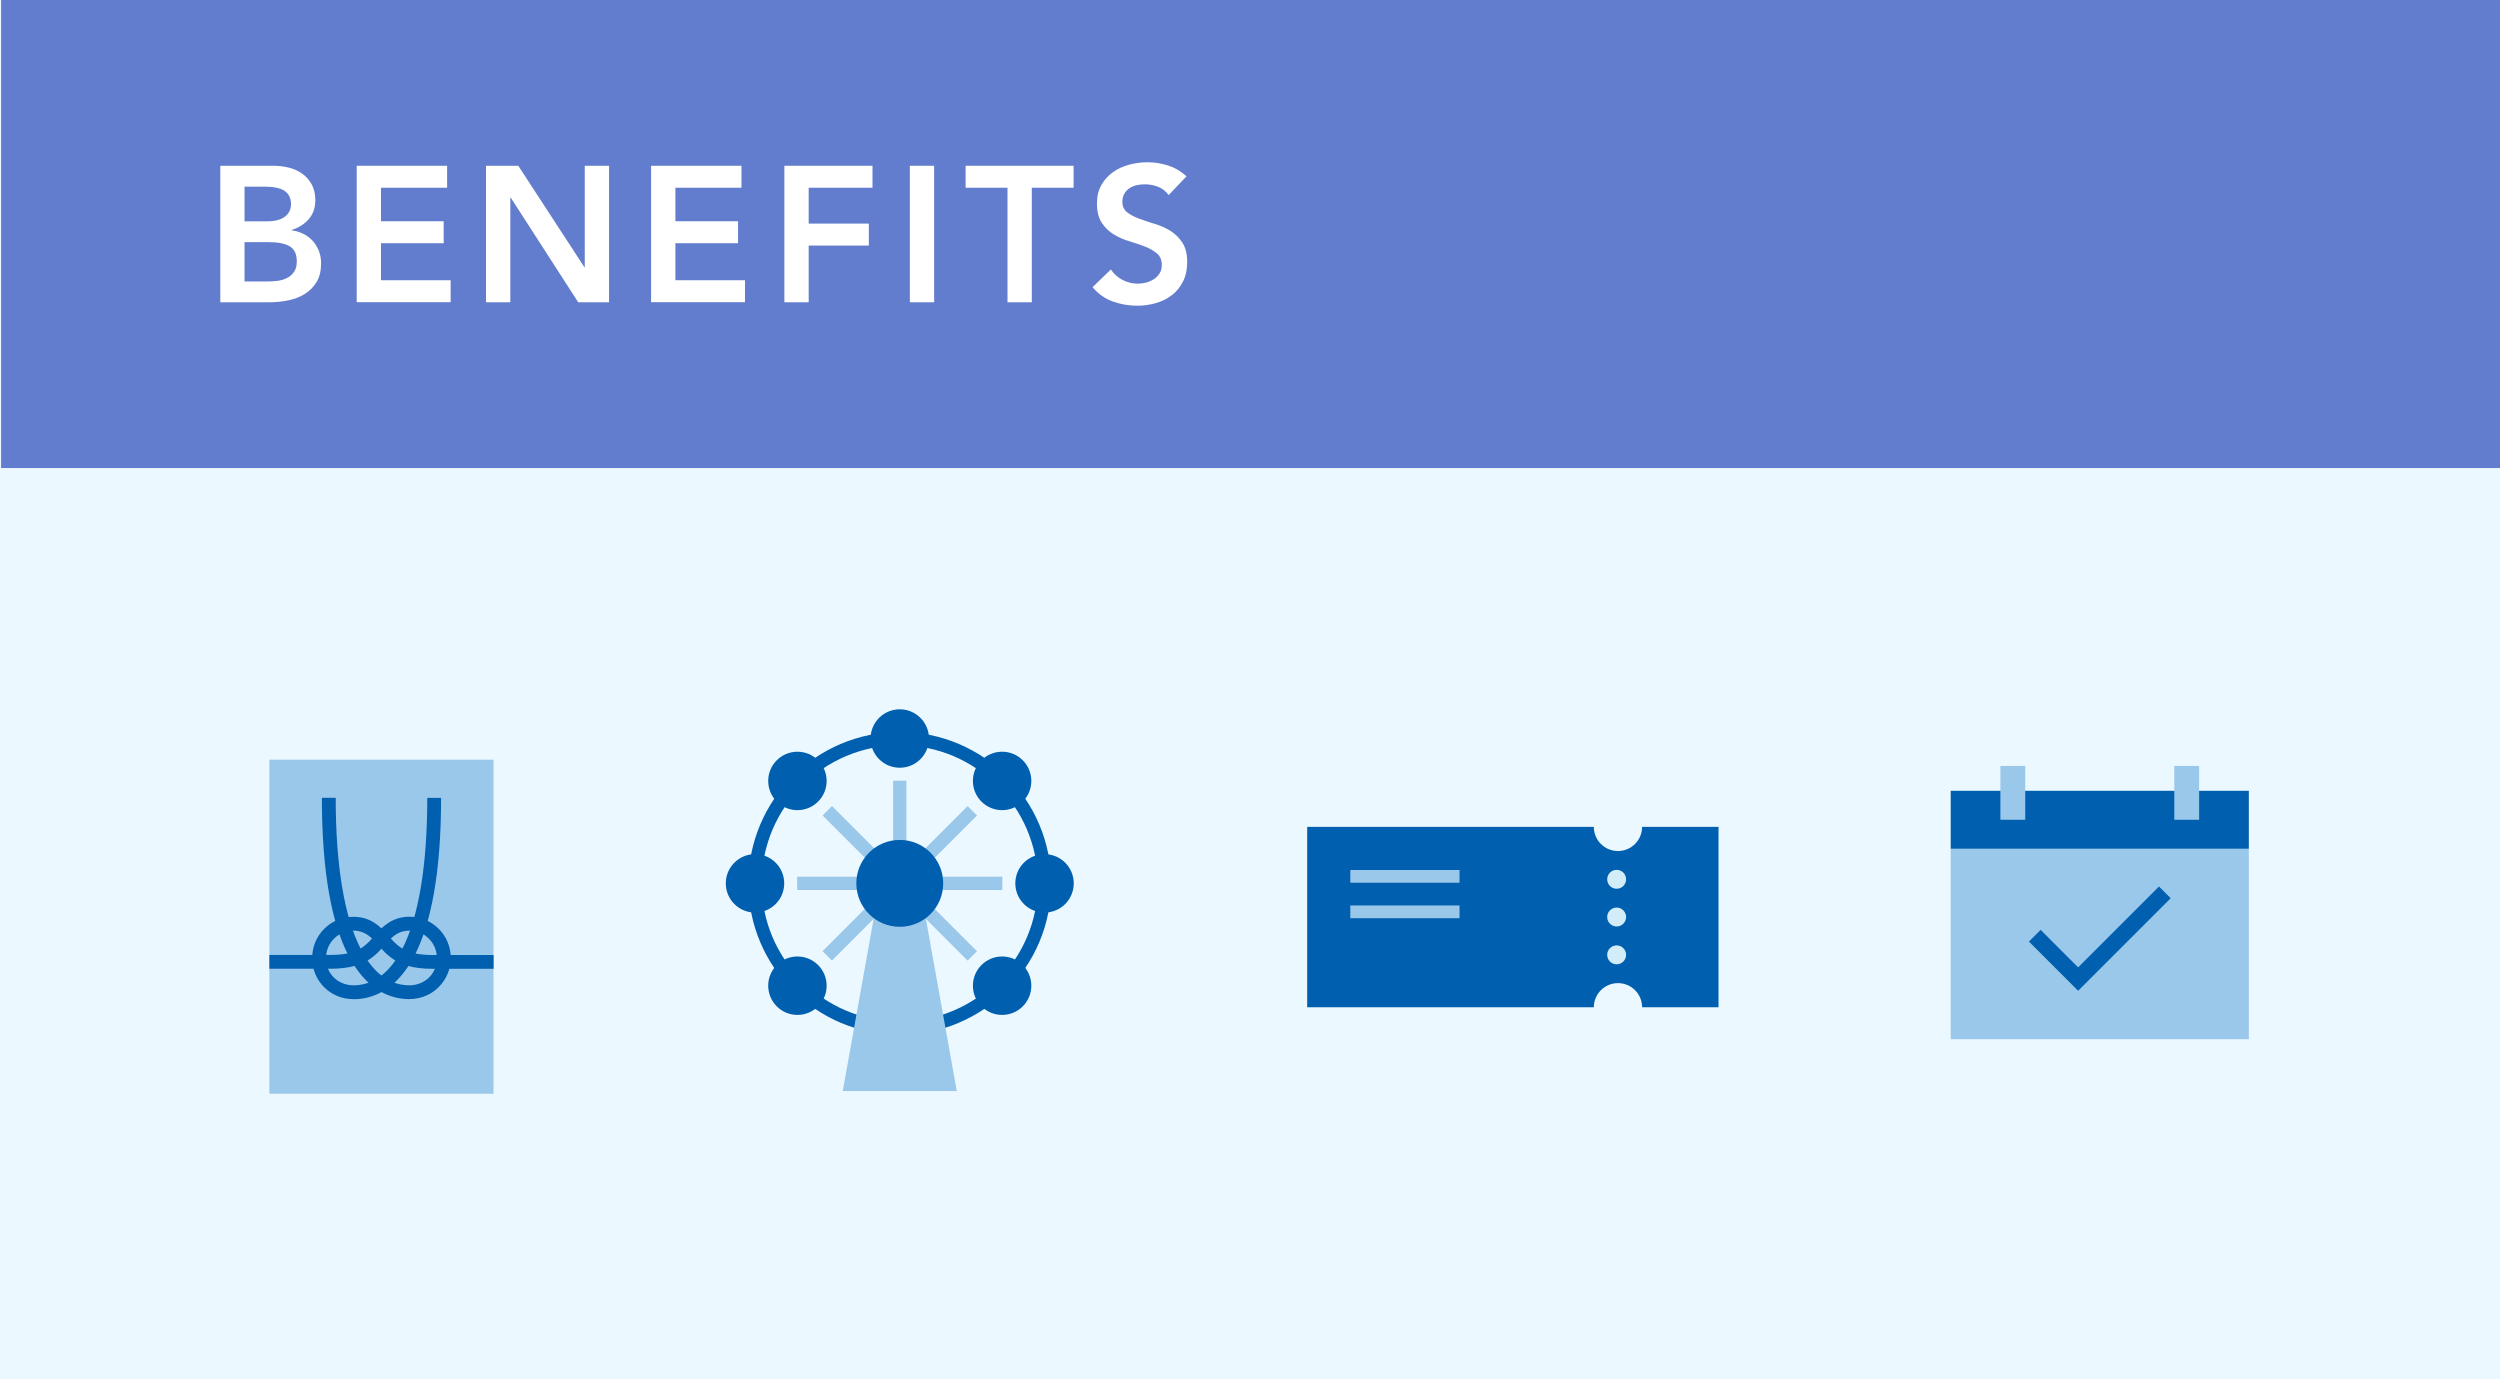
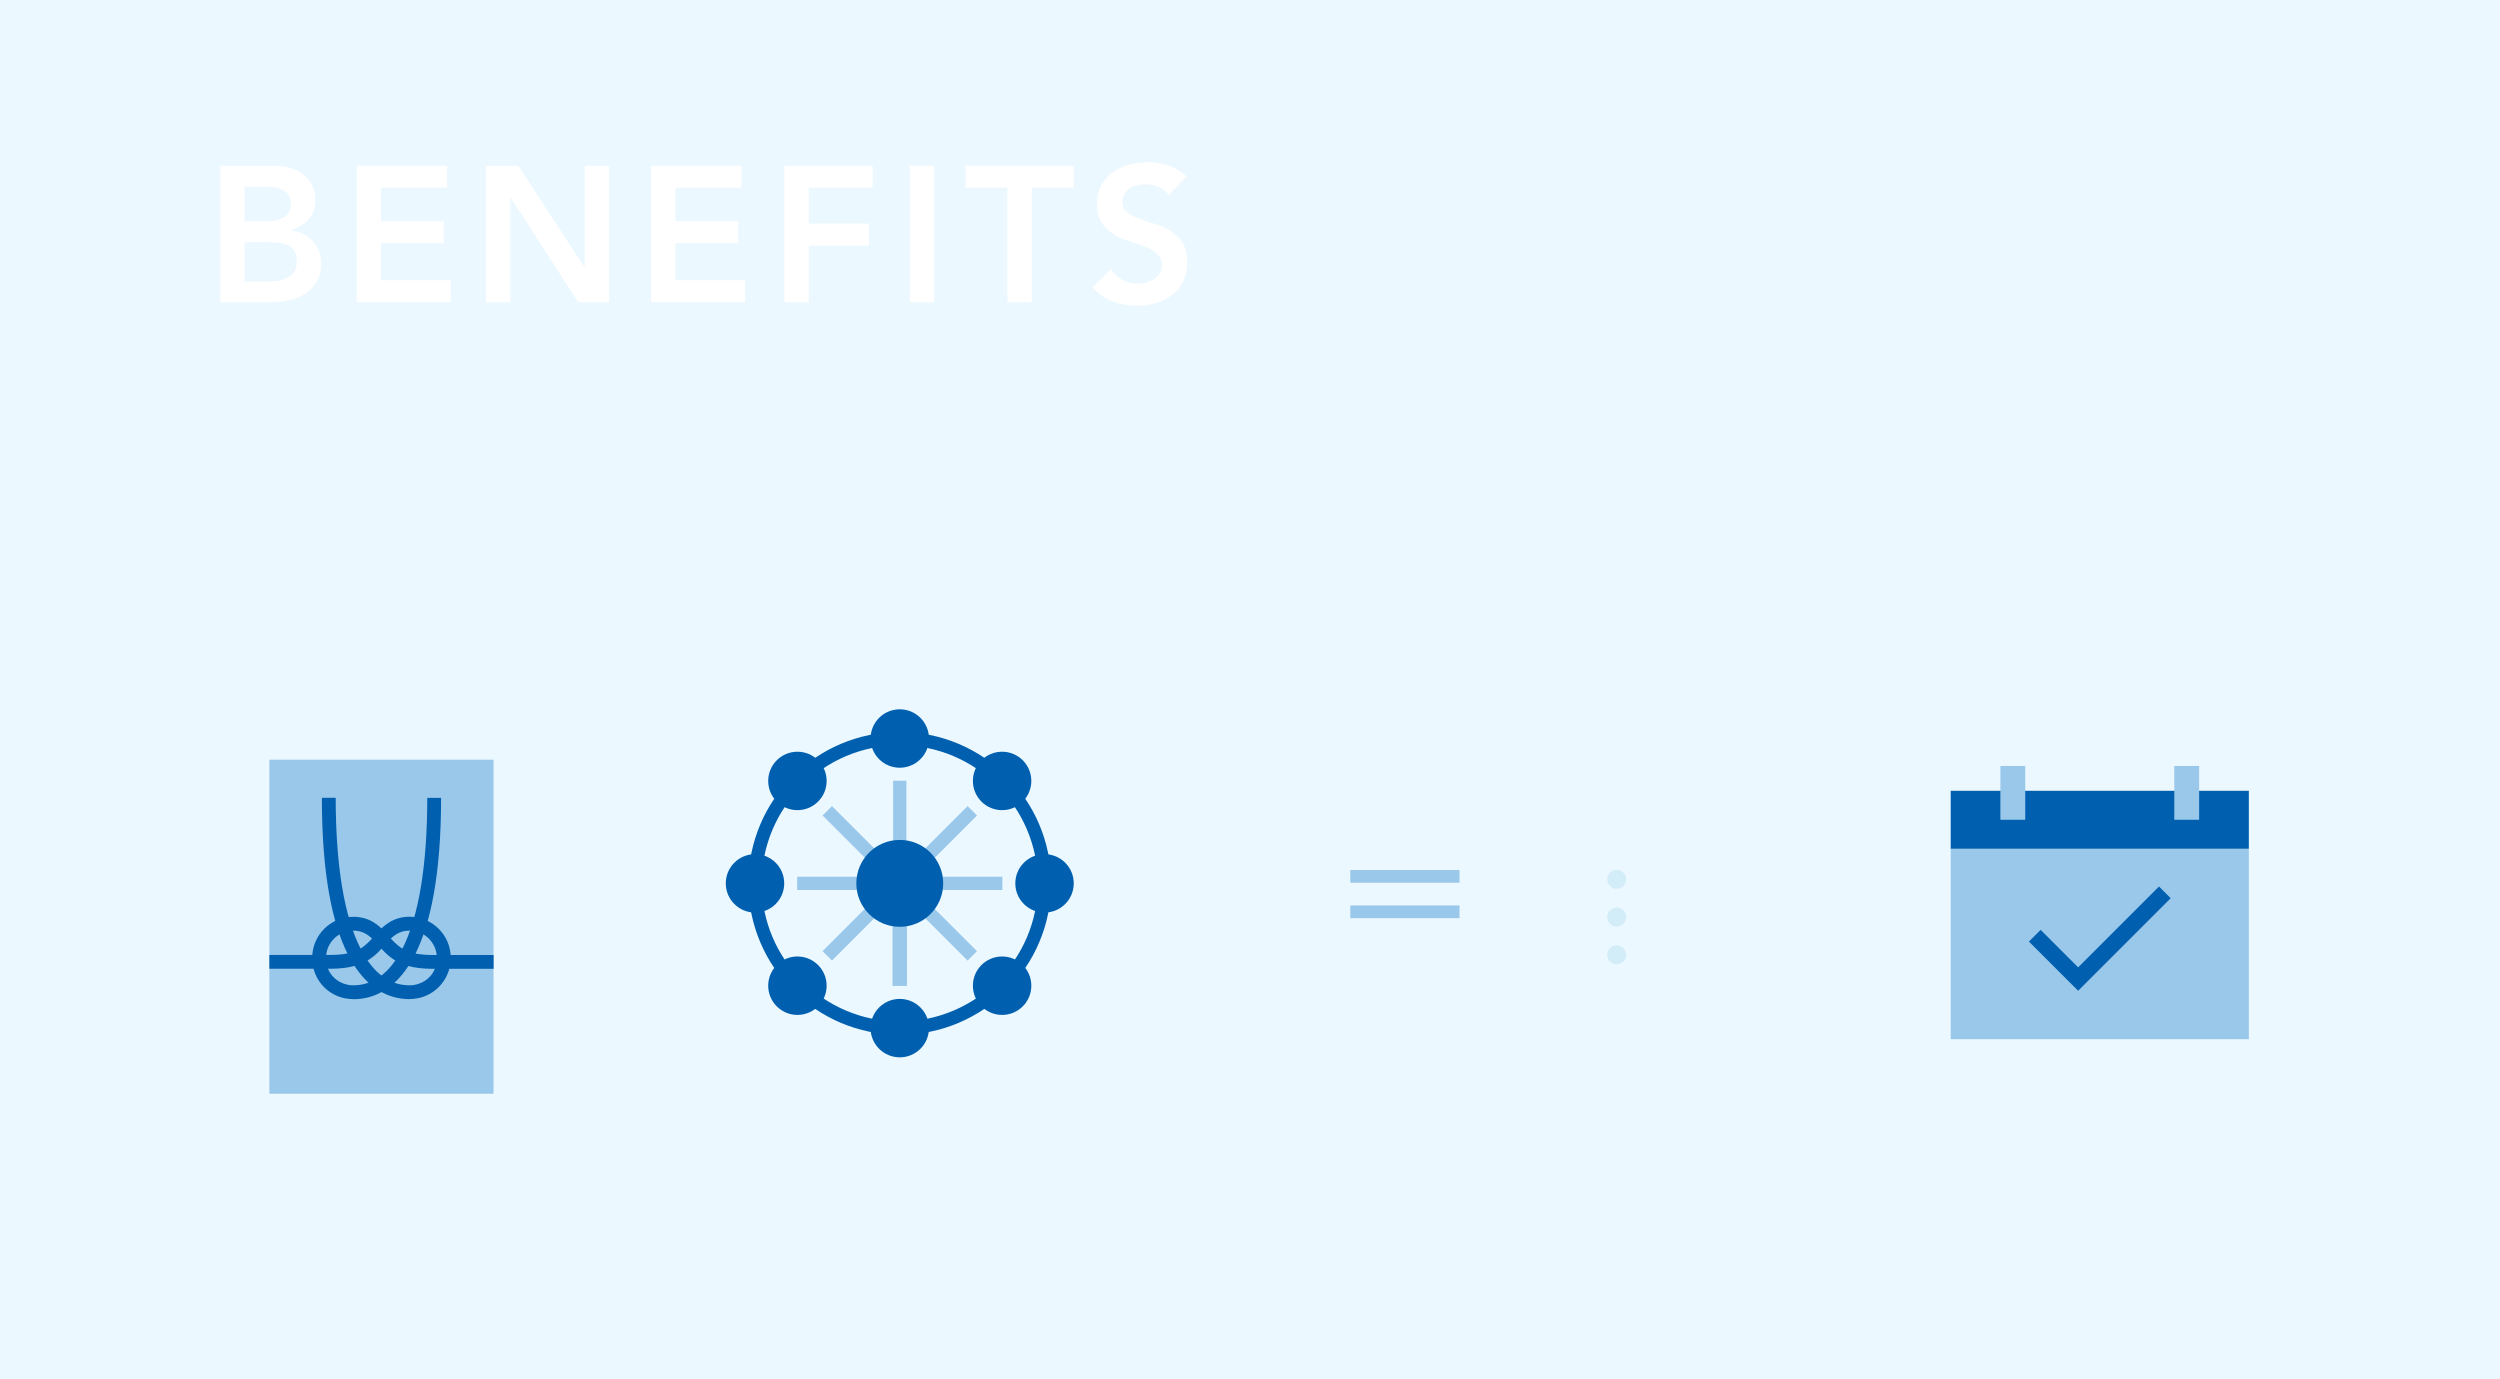
<svg xmlns="http://www.w3.org/2000/svg" id="b" data-name="レイヤー 2" width="320" height="176.55" viewBox="0 0 320 176.55">
  <g id="c" data-name="働く人 - 記事">
    <g>
      <rect width="320" height="176.55" style="fill: #ecf8ff; stroke-width: 0px;" />
      <g>
        <rect x="34.48" y="97.24" width="28.69" height="42.76" style="fill: #9ac8eb; stroke-width: 0px;" />
        <g>
          <path d="m45.23,127.89c-2.96,0-5.27-2.32-5.27-5.27s2.37-5.27,5.27-5.27c2.08,0,3.32,1.1,4.27,2.19.69.79,1.25,1.43,2.01,1.88,2.07-4.05,3.18-10.62,3.18-19.29h1.77c0,9.92-1.38,16.1-3.27,19.92.61.12,1.33.19,2.23.19h7.76v1.77h-7.76c-1.28,0-2.3-.13-3.14-.36-2.26,3.45-4.99,4.25-7.04,4.25Zm0-8.77c-1.93,0-3.5,1.57-3.5,3.5,0,2.27,1.8,3.5,3.5,3.5,2.12,0,3.93-1.09,5.37-3.18-1-.6-1.7-1.39-2.44-2.24-.83-.95-1.64-1.58-2.93-1.58Z" style="fill: #0060af; stroke-width: 0px;" />
          <path d="m52.42,127.89c-2.05,0-4.79-.8-7.04-4.25-.84.23-1.86.36-3.14.36h-7.76v-1.77h7.76c.89,0,1.62-.06,2.23-.19-1.9-3.81-3.27-10-3.27-19.92h1.77c0,8.67,1.11,15.24,3.18,19.29.76-.46,1.32-1.1,2.01-1.88.94-1.08,2.19-2.19,4.27-2.19,2.91,0,5.27,2.37,5.27,5.27s-2.32,5.27-5.27,5.27Zm-5.37-4.95c1.44,2.09,3.25,3.18,5.37,3.18,1.7,0,3.5-1.23,3.5-3.5,0-1.93-1.57-3.5-3.5-3.5-1.29,0-2.1.63-2.93,1.58-.74.85-1.44,1.65-2.44,2.24Z" style="fill: #0060af; stroke-width: 0px;" />
        </g>
      </g>
      <g>
-         <path d="m210.19,105.84c0,1.7-1.38,3.09-3.09,3.09s-3.09-1.38-3.09-3.09h-36.69v23.09h36.69c0-1.7,1.38-3.09,3.09-3.09s3.09,1.38,3.09,3.09h9.78v-23.09h-9.78Z" style="fill: #0060af; stroke-width: 0px;" />
        <circle cx="206.93" cy="112.55" r="1.21" style="fill: #d2ecf8; stroke-width: 0px;" />
        <circle cx="206.93" cy="117.38" r="1.21" style="fill: #d2ecf8; stroke-width: 0px;" />
        <circle cx="206.93" cy="122.22" r="1.21" style="fill: #d2ecf8; stroke-width: 0px;" />
        <g>
          <rect x="172.84" y="111.36" width="13.98" height="1.63" style="fill: #9ac8eb; stroke-width: 0px;" />
          <rect x="172.84" y="115.9" width="13.98" height="1.63" style="fill: #9ac8eb; stroke-width: 0px;" />
        </g>
      </g>
      <g>
        <g>
          <rect x="114.32" y="99.93" width="1.7" height="13.13" style="fill: #9ac8eb; stroke-width: 0px;" />
          <rect x="109.68" y="101.86" width="1.7" height="13.13" transform="translate(-44.29 109.91) rotate(-45)" style="fill: #9ac8eb; stroke-width: 0px;" />
          <rect x="102.04" y="112.22" width="13.13" height="1.7" style="fill: #9ac8eb; stroke-width: 0px;" />
          <rect x="103.96" y="116.86" width="13.13" height="1.7" transform="translate(-50.86 112.63) rotate(-45)" style="fill: #9ac8eb; stroke-width: 0px;" />
          <rect x="114.24" y="113.07" width="1.85" height="13.13" style="fill: #9ac8eb; stroke-width: 0px;" />
          <rect x="118.96" y="111.14" width="1.7" height="13.13" transform="translate(-48.14 119.2) rotate(-45)" style="fill: #9ac8eb; stroke-width: 0px;" />
          <rect x="115.17" y="112.22" width="13.13" height="1.7" style="fill: #9ac8eb; stroke-width: 0px;" />
          <rect x="113.25" y="107.57" width="13.13" height="1.7" transform="translate(-41.57 116.48) rotate(-45)" style="fill: #9ac8eb; stroke-width: 0px;" />
        </g>
        <g>
          <circle cx="115.17" cy="131.6" r="3.74" style="fill: #0060af; stroke-width: 0px;" />
          <path d="m115.17,132.45c-10.69,0-19.38-8.69-19.38-19.38s8.69-19.38,19.38-19.38,19.38,8.69,19.38,19.38-8.69,19.38-19.38,19.38Zm0-37.06c-9.75,0-17.68,7.93-17.68,17.68s7.93,17.68,17.68,17.68,17.68-7.93,17.68-17.68-7.93-17.68-17.68-17.68Z" style="fill: #0060af; stroke-width: 0px;" />
          <circle cx="115.17" cy="94.53" r="3.74" style="fill: #0060af; stroke-width: 0px;" />
          <circle cx="102.07" cy="99.96" r="3.74" style="fill: #0060af; stroke-width: 0px;" />
          <circle cx="96.64" cy="113.07" r="3.74" style="fill: #0060af; stroke-width: 0px;" />
          <circle cx="102.07" cy="126.17" r="3.74" style="fill: #0060af; stroke-width: 0px;" />
          <circle cx="128.27" cy="126.17" r="3.74" style="fill: #0060af; stroke-width: 0px;" />
          <circle cx="133.7" cy="113.07" r="3.74" style="fill: #0060af; stroke-width: 0px;" />
          <circle cx="128.27" cy="99.96" r="3.74" style="fill: #0060af; stroke-width: 0px;" />
        </g>
-         <polygon points="122.47 139.66 107.87 139.66 112.5 113.86 117.84 113.86 122.47 139.66" style="fill: #9ac8eb; stroke-width: 0px;" />
        <circle cx="115.17" cy="113.07" r="5.56" style="fill: #0060af; stroke-width: 0px;" />
      </g>
      <g>
        <rect x="249.69" y="108.64" width="38.16" height="24.38" style="fill: #9ac8eb; stroke-width: 0px;" />
        <rect x="249.69" y="101.22" width="38.16" height="7.42" style="fill: #0060af; stroke-width: 0px;" />
        <polygon points="266 126.82 259.7 120.52 261.2 119.02 266 123.82 276.35 113.47 277.85 114.97 266 126.82" style="fill: #0060af; stroke-width: 0px;" />
        <rect x="256.05" y="98.04" width="3.18" height="6.89" style="fill: #9ac8eb; stroke-width: 0px;" />
        <rect x="278.31" y="98.04" width="3.18" height="6.89" style="fill: #9ac8eb; stroke-width: 0px;" />
      </g>
-       <rect x=".14" width="319.86" height="59.91" style="fill: #637dce; stroke-width: 0px;" />
      <g>
        <path d="m28.19,21.22h6.81c.66,0,1.31.08,1.95.23.64.16,1.21.41,1.72.77.5.35.91.81,1.22,1.37.31.56.47,1.23.47,2.02,0,.99-.28,1.8-.84,2.44-.56.64-1.29,1.1-2.2,1.38v.05c.54.07,1.05.22,1.52.46.47.24.87.54,1.2.91.33.37.59.8.78,1.28.19.49.28,1.01.28,1.57,0,.96-.19,1.75-.57,2.38-.38.63-.88,1.14-1.49,1.53s-1.32.66-2.12.83c-.8.17-1.61.25-2.43.25h-6.29v-17.47Zm3.11,7.11h2.84c1.04,0,1.81-.2,2.33-.6.52-.4.78-.93.78-1.59,0-.76-.27-1.32-.8-1.69s-1.39-.56-2.58-.56h-2.57v4.44Zm0,7.7h2.86c.4,0,.82-.03,1.27-.07.45-.05.87-.16,1.25-.35.38-.18.69-.44.94-.78.25-.34.37-.79.37-1.37,0-.92-.3-1.56-.9-1.93-.6-.36-1.53-.54-2.8-.54h-2.99v5.04Z" style="fill: #fff; stroke-width: 0px;" />
        <path d="m45.66,21.22h11.57v2.81h-8.46v4.29h8.02v2.81h-8.02v4.74h8.91v2.81h-12.02v-17.47Z" style="fill: #fff; stroke-width: 0px;" />
        <path d="m62.22,21.22h4.12l8.46,12.98h.05v-12.98h3.11v17.47h-3.95l-8.64-13.4h-.05v13.4h-3.11v-17.47Z" style="fill: #fff; stroke-width: 0px;" />
        <path d="m83.34,21.22h11.57v2.81h-8.46v4.29h8.02v2.81h-8.02v4.74h8.91v2.81h-12.02v-17.47Z" style="fill: #fff; stroke-width: 0px;" />
        <path d="m100.4,21.22h11.28v2.81h-8.17v4.59h7.7v2.81h-7.7v7.26h-3.11v-17.47Z" style="fill: #fff; stroke-width: 0px;" />
        <path d="m116.46,21.22h3.11v17.47h-3.11v-17.47Z" style="fill: #fff; stroke-width: 0px;" />
        <path d="m128.95,24.03h-5.35v-2.81h13.82v2.81h-5.35v14.66h-3.11v-14.66Z" style="fill: #fff; stroke-width: 0px;" />
        <path d="m149.58,24.97c-.33-.48-.77-.83-1.32-1.05-.55-.22-1.13-.33-1.74-.33-.36,0-.71.04-1.05.12-.34.08-.64.21-.91.39s-.49.42-.65.7c-.16.29-.25.63-.25,1.02,0,.59.21,1.04.62,1.36s.92.58,1.53.81c.61.23,1.27.45,2,.67.72.21,1.39.51,2,.89.61.38,1.12.88,1.53,1.5.41.63.62,1.46.62,2.49,0,.94-.17,1.76-.52,2.46-.35.7-.81,1.28-1.39,1.74-.58.46-1.26.81-2.04,1.04s-1.59.35-2.44.35c-1.09,0-2.13-.18-3.13-.54-1-.36-1.87-.97-2.59-1.83l2.34-2.27c.38.58.88,1.02,1.49,1.34.62.32,1.27.48,1.96.48.36,0,.72-.05,1.09-.15.36-.1.69-.25.99-.44.3-.2.53-.45.72-.75s.27-.65.27-1.05c0-.64-.21-1.14-.62-1.48-.41-.34-.92-.64-1.53-.88-.61-.24-1.27-.46-2-.68-.72-.21-1.39-.51-2-.88s-1.12-.86-1.53-1.48c-.41-.62-.62-1.44-.62-2.48,0-.9.19-1.69.56-2.34.37-.66.86-1.21,1.46-1.64.6-.44,1.29-.76,2.06-.97.77-.21,1.56-.32,2.37-.32.92,0,1.81.14,2.68.42.86.28,1.64.74,2.33,1.38l-2.27,2.39Z" style="fill: #fff; stroke-width: 0px;" />
      </g>
    </g>
  </g>
</svg>